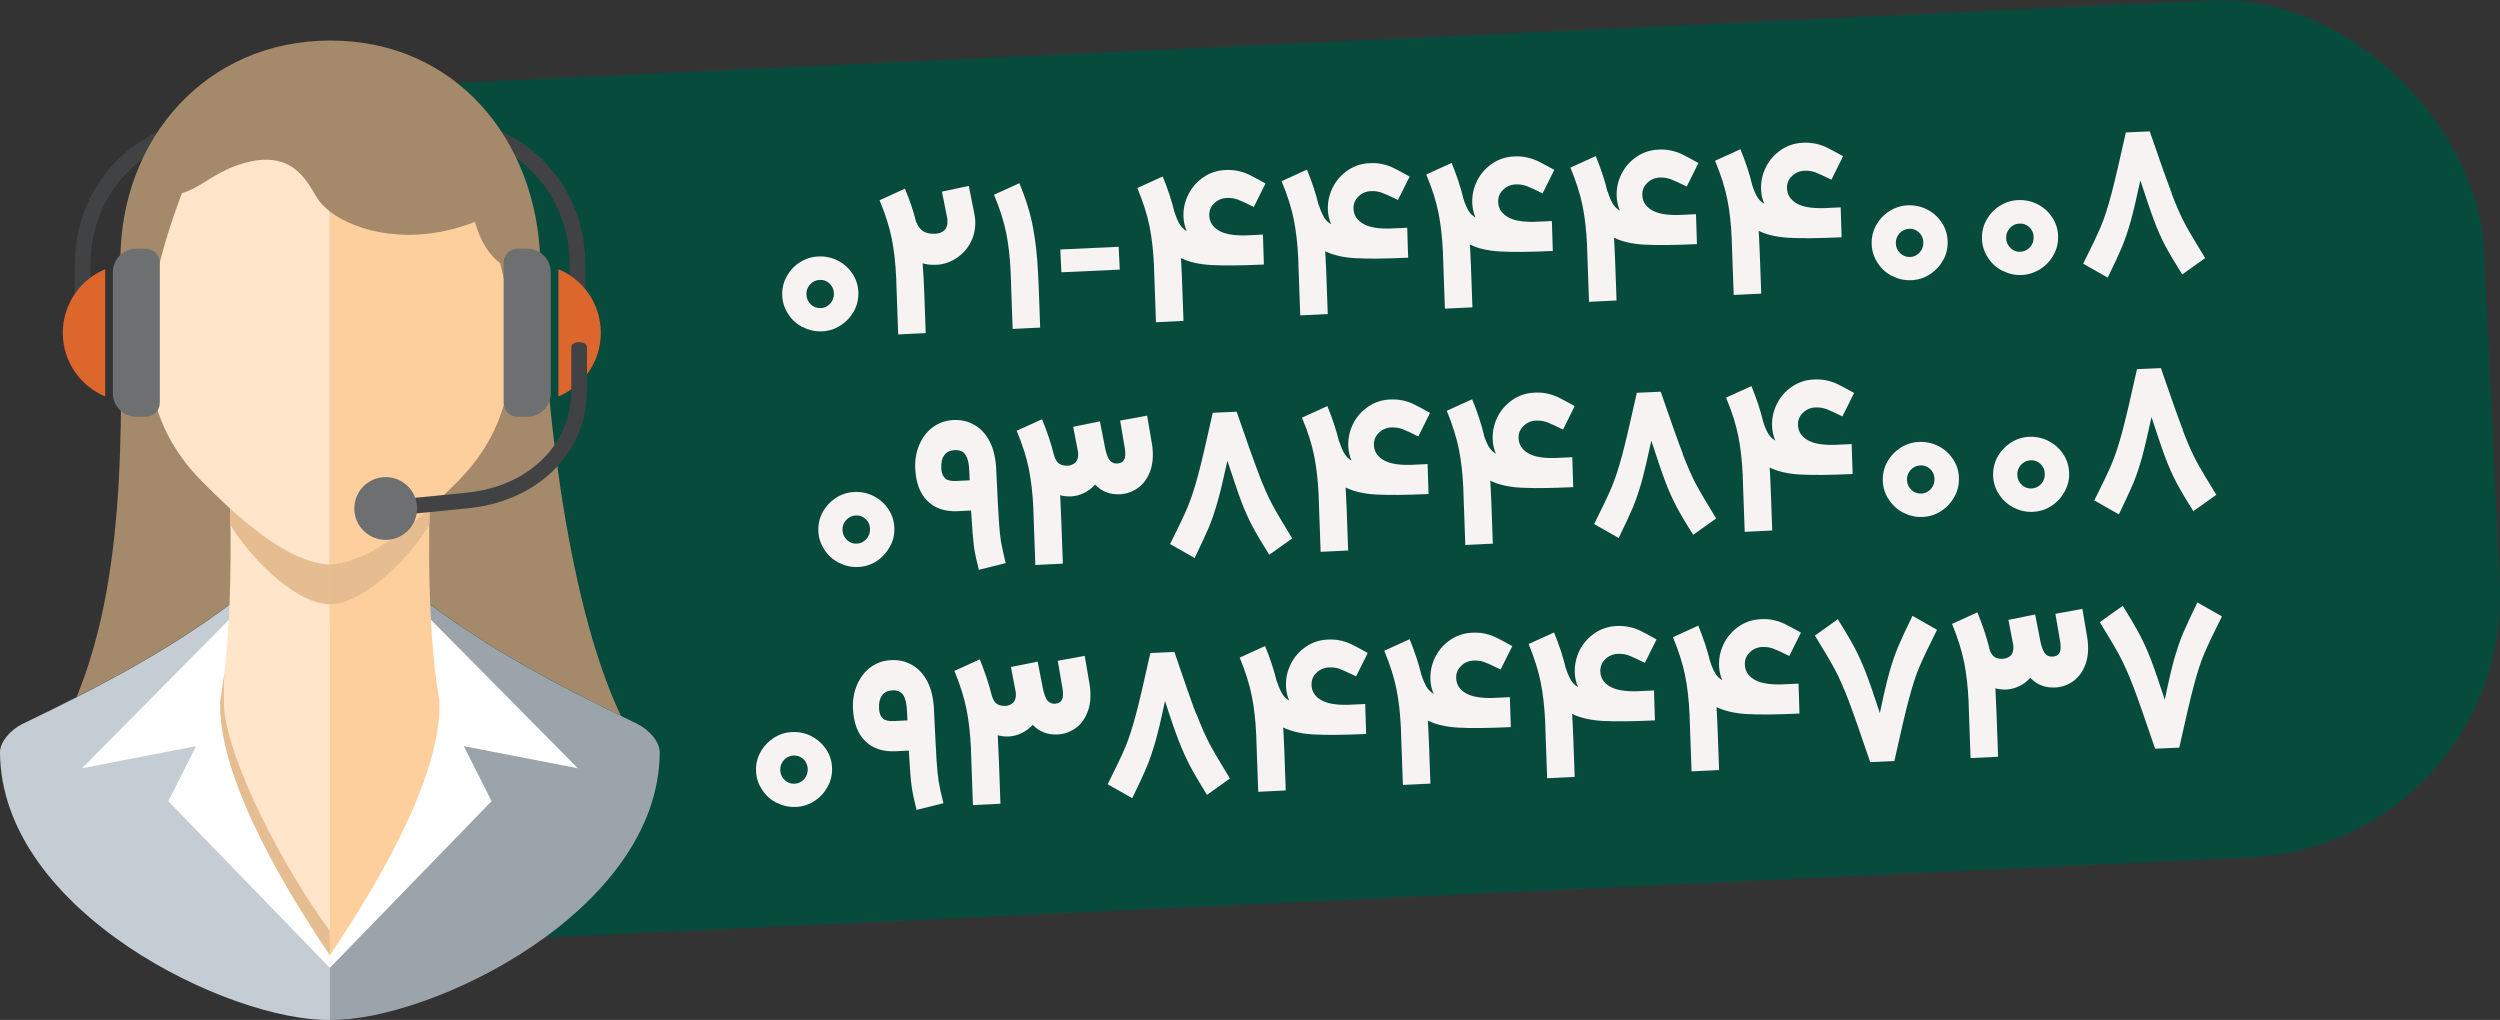
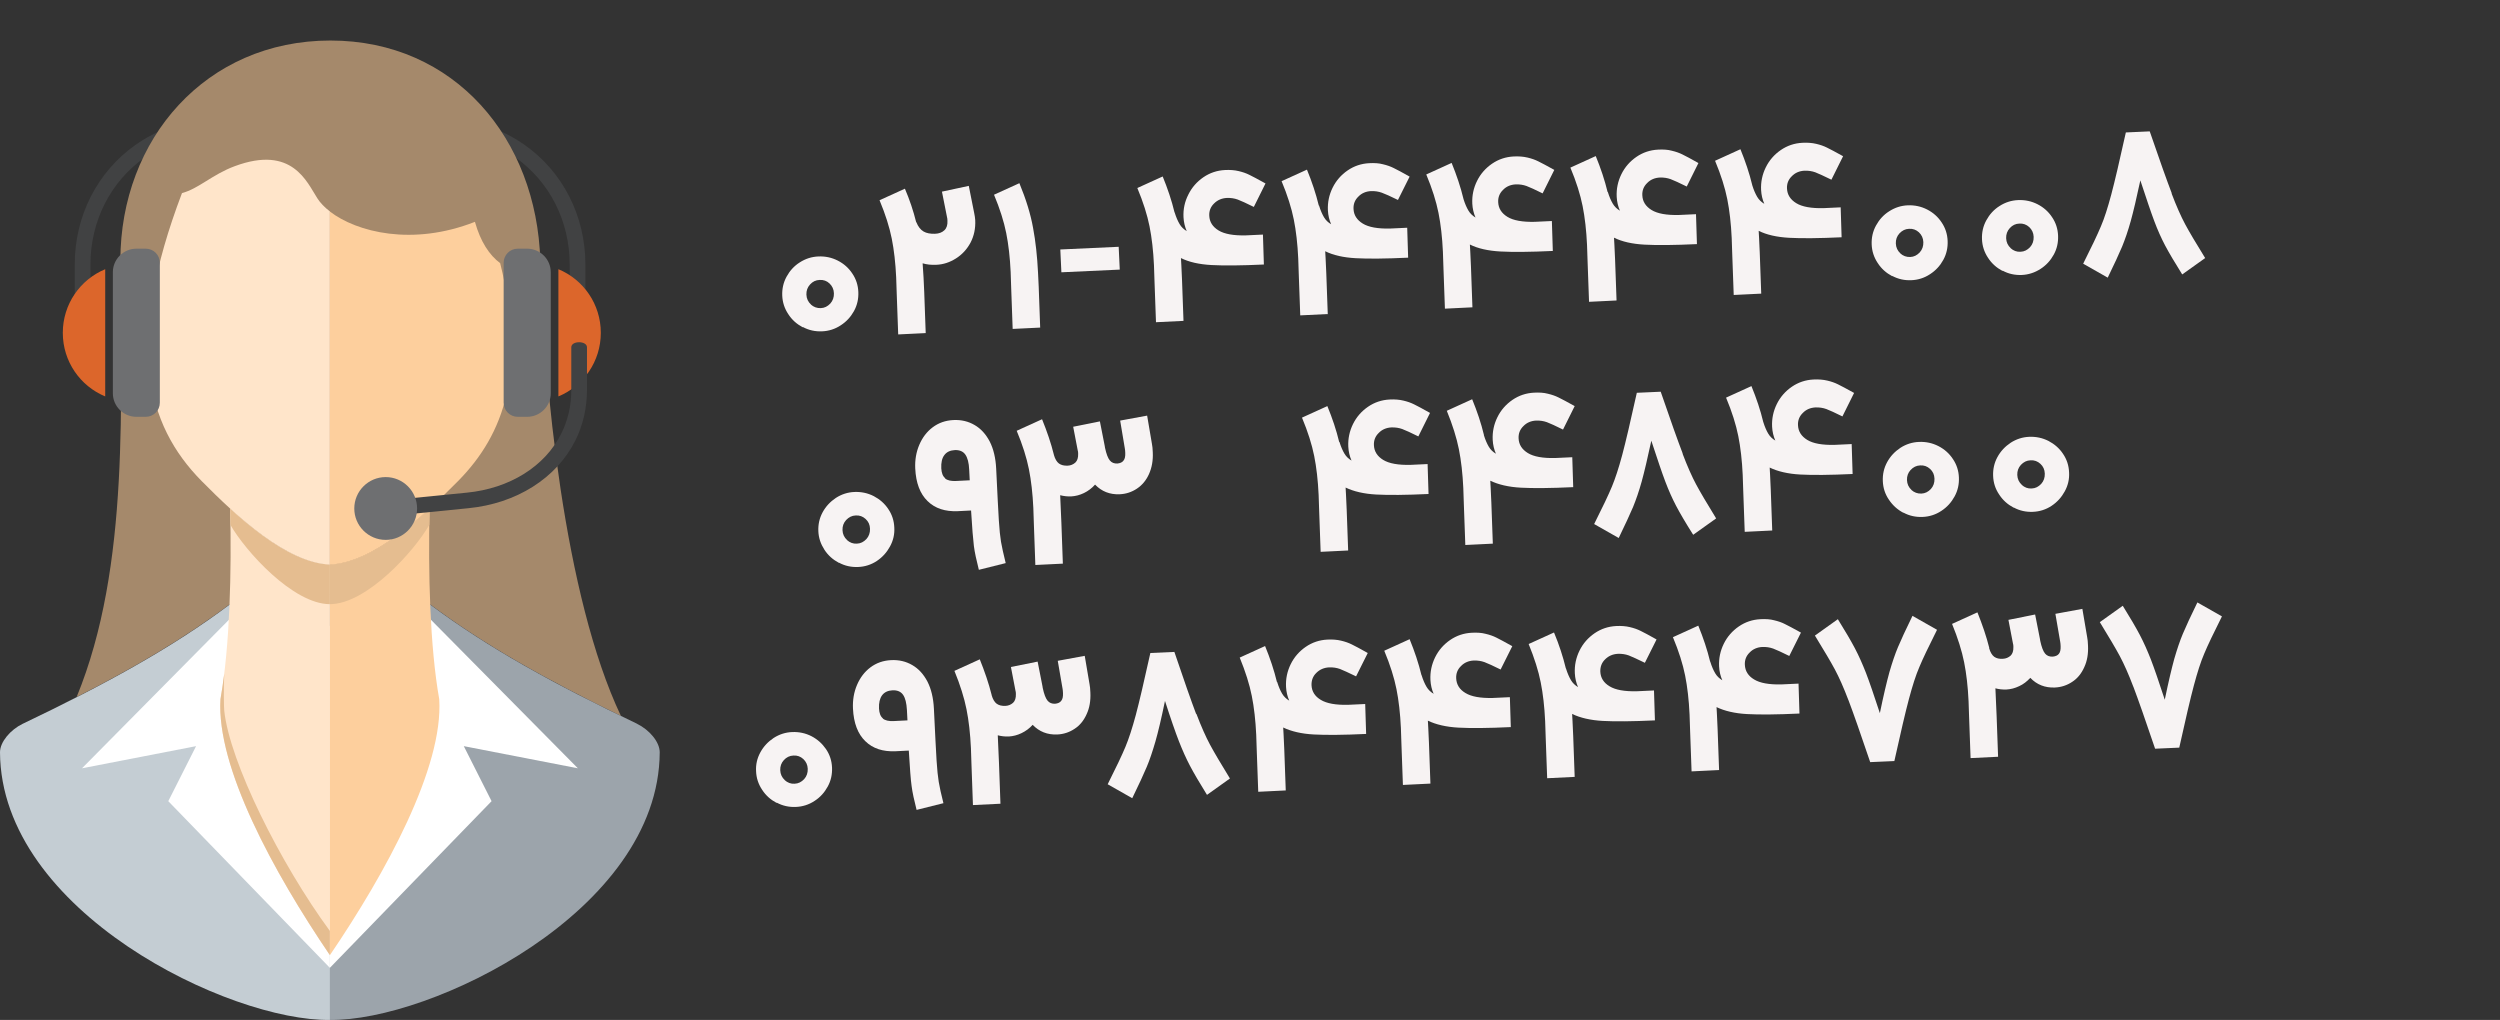
<svg xmlns="http://www.w3.org/2000/svg" id="Layer_2" data-name="Layer 2" viewBox="0 0 186.29 76">
  <rect x="0" y="0" width="186.29" height="76" fill="#333333" stroke="none" />
  <defs>
    <style>
      .cls-1 {
        fill: #f7f3f3;
      }

      .cls-2 {
        fill: #414243;
      }

      .cls-3 {
        fill: #074b3d;
      }

      .cls-4 {
        fill: #6e6f71;
      }

      .cls-4, .cls-5, .cls-6, .cls-7, .cls-8, .cls-9, .cls-10, .cls-11, .cls-12 {
        fill-rule: evenodd;
      }

      .cls-5 {
        fill: #dc662b;
      }

      .cls-6 {
        fill: #c4cdd3;
      }

      .cls-7 {
        fill: #a5896b;
      }

      .cls-8 {
        fill: #9ca4ab;
      }

      .cls-9 {
        fill: #e5bd90;
      }

      .cls-10 {
        fill: #ffe5ca;
      }

      .cls-11 {
        fill: #fff;
      }

      .cls-12 {
        fill: #fdcf9d;
      }
    </style>
  </defs>
  <g id="Layer_1-2" data-name="Layer 1">
    <g>
-       <rect class="cls-3" x="16.76" y="3.04" width="169.02" height="63.92" rx="19.49" ry="19.49" transform="translate(-1.53 4.8) rotate(-2.69)" />
      <g>
        <path class="cls-1" d="M59.82,24.39c-.45-.24-.81-.56-1.08-.98-.28-.42-.43-.88-.45-1.38-.02-.5,.08-.97,.32-1.41,.24-.44,.56-.8,.99-1.07,.42-.27,.88-.42,1.39-.44,.51-.02,.99,.08,1.44,.31,.45,.23,.81,.55,1.08,.96,.28,.41,.43,.87,.45,1.38,.02,.5-.08,.97-.32,1.41-.24,.44-.57,.8-.99,1.07-.42,.28-.89,.43-1.4,.45-.5,.02-.98-.08-1.42-.32Zm.6-1.7c.21,.19,.46,.28,.74,.27,.28-.01,.51-.13,.71-.34,.19-.21,.28-.47,.27-.77s-.13-.54-.33-.73-.45-.28-.74-.26c-.28,.01-.51,.12-.71,.34-.19,.21-.28,.46-.27,.75,.01,.3,.13,.55,.34,.74Z" />
        <path class="cls-1" d="M68.28,16.55c.13,.34,.32,.57,.54,.7,.22,.13,.51,.18,.85,.17,.3-.01,.53-.1,.7-.26,.17-.16,.25-.4,.23-.71,0-.11-.01-.19-.03-.26l-.38-1.91,2-.43,.4,2.01c.04,.19,.07,.37,.08,.54,.03,.62-.09,1.18-.35,1.68-.27,.5-.63,.89-1.09,1.18-.46,.29-.94,.45-1.46,.47-.38,.02-.72-.02-1.02-.11,.02,.23,.04,.59,.07,1.07l.05,1.08,.11,3.05-2.05,.1-.11-3.05-.04-1.19c-.05-1.08-.16-2.05-.33-2.9-.17-.85-.47-1.81-.91-2.86l1.89-.86c.35,.82,.63,1.65,.84,2.5Z" />
        <path class="cls-1" d="M76.98,16.98c.19,1.01,.31,2.12,.37,3.34l.05,1.04,.11,3.05-2.05,.1-.11-3.05-.04-1.19c-.05-1.08-.16-2.05-.33-2.9-.17-.85-.47-1.81-.91-2.86l1.89-.86c.5,1.21,.84,2.32,1.02,3.33Z" />
        <path class="cls-1" d="M83.44,20.09l-4.35,.2-.08-1.7,4.35-.2,.08,1.7Z" />
        <path class="cls-1" d="M87.53,15.83c.11,.36,.24,.65,.37,.87,.13,.22,.31,.39,.53,.52-.14-.32-.22-.66-.24-1.03-.03-.6,.09-1.16,.36-1.69,.26-.53,.64-.96,1.12-1.29s1.02-.51,1.61-.54c.38-.02,.73,.01,1.02,.08,.3,.07,.56,.16,.8,.28,.24,.11,.63,.33,1.2,.64l-.87,1.75c-.55-.27-.95-.46-1.2-.55-.25-.09-.52-.13-.81-.12-.37,.02-.69,.15-.95,.41-.26,.25-.38,.56-.36,.92,.02,.46,.25,.82,.69,1.09,.44,.27,1.12,.39,2.03,.37l1.28-.06,.07,2.23c-1.68,.08-2.98,.09-3.9,.04-.92-.05-1.68-.22-2.28-.52l.03,.54,.05,1.09,.11,3.05-2.05,.1-.11-3.05-.04-1.19c-.05-1.08-.16-2.05-.33-2.9-.17-.85-.47-1.81-.91-2.86l1.89-.86c.37,.9,.67,1.8,.88,2.67Z" />
        <path class="cls-1" d="M98.29,15.32c.11,.36,.24,.65,.37,.87,.13,.22,.31,.39,.53,.52-.14-.32-.22-.66-.24-1.03-.03-.6,.09-1.16,.35-1.69,.26-.53,.64-.96,1.12-1.29,.48-.33,1.02-.51,1.61-.54,.38-.02,.73,0,1.02,.08,.3,.07,.56,.16,.8,.28,.24,.11,.63,.33,1.19,.64l-.87,1.74c-.55-.27-.95-.45-1.2-.54-.25-.09-.52-.13-.81-.12-.37,.02-.69,.15-.94,.41-.26,.25-.38,.56-.36,.92,.02,.46,.25,.82,.69,1.09,.44,.27,1.12,.39,2.03,.37l1.28-.06,.07,2.23c-1.68,.08-2.98,.09-3.9,.04-.92-.05-1.68-.22-2.28-.52l.03,.54,.05,1.09,.11,3.05-2.05,.1-.11-3.05-.04-1.19c-.05-1.08-.16-2.05-.33-2.9-.17-.85-.47-1.81-.91-2.86l1.89-.86c.37,.9,.67,1.8,.88,2.67Z" />
        <path class="cls-1" d="M109.05,14.82c.11,.36,.24,.65,.37,.87,.13,.22,.31,.39,.53,.52-.14-.32-.22-.66-.24-1.03-.03-.6,.09-1.16,.35-1.69,.26-.53,.64-.96,1.12-1.29s1.02-.51,1.61-.54c.39-.02,.73,.01,1.03,.08,.3,.07,.56,.16,.8,.28,.24,.11,.63,.33,1.2,.64l-.87,1.75c-.55-.27-.95-.46-1.2-.55-.25-.09-.52-.13-.81-.12-.37,.02-.69,.15-.94,.41-.26,.25-.38,.56-.36,.92,.02,.46,.25,.82,.69,1.09,.44,.27,1.12,.39,2.03,.37l1.28-.06,.07,2.23c-1.68,.08-2.98,.09-3.9,.04-.92-.05-1.68-.22-2.28-.52l.03,.54,.05,1.09,.11,3.05-2.05,.1-.11-3.05-.04-1.19c-.05-1.08-.16-2.05-.33-2.9-.17-.85-.47-1.81-.91-2.86l1.89-.86c.37,.9,.67,1.8,.88,2.67Z" />
        <path class="cls-1" d="M119.81,14.31c.11,.36,.24,.65,.37,.87,.13,.22,.31,.39,.53,.52-.14-.32-.22-.66-.24-1.03-.03-.6,.09-1.16,.35-1.69,.26-.53,.64-.96,1.12-1.29,.48-.33,1.02-.51,1.61-.54,.38-.02,.73,0,1.02,.08,.3,.07,.56,.16,.8,.28,.24,.11,.63,.33,1.19,.64l-.87,1.75c-.55-.27-.95-.46-1.2-.55s-.52-.13-.81-.12c-.37,.02-.69,.15-.94,.41-.26,.25-.38,.56-.36,.92,.02,.46,.25,.82,.69,1.09,.44,.27,1.12,.39,2.03,.37l1.28-.06,.07,2.23c-1.68,.08-2.98,.09-3.9,.04-.92-.05-1.68-.22-2.28-.52l.03,.54,.05,1.09,.11,3.05-2.05,.1-.11-3.05-.04-1.19c-.05-1.08-.16-2.05-.33-2.9-.17-.85-.47-1.81-.91-2.86l1.89-.86c.37,.9,.67,1.8,.88,2.67Z" />
        <path class="cls-1" d="M130.57,13.8c.11,.36,.24,.65,.37,.87,.13,.22,.31,.39,.53,.52-.14-.32-.22-.66-.24-1.03-.03-.6,.09-1.16,.35-1.69,.26-.53,.64-.96,1.12-1.29s1.02-.51,1.61-.54c.39-.02,.73,.01,1.03,.08,.3,.07,.56,.16,.8,.28,.24,.11,.63,.33,1.2,.64l-.87,1.75c-.55-.27-.95-.45-1.2-.55-.25-.09-.52-.13-.81-.12-.37,.02-.69,.15-.94,.41-.26,.25-.38,.56-.36,.92,.02,.46,.25,.82,.69,1.09,.44,.27,1.12,.39,2.03,.37l1.28-.06,.07,2.23c-1.68,.08-2.98,.09-3.9,.04-.92-.05-1.68-.22-2.28-.52l.03,.54,.05,1.09,.11,3.05-2.05,.1-.11-3.05-.04-1.19c-.05-1.08-.16-2.05-.33-2.9-.17-.85-.47-1.81-.91-2.86l1.89-.86c.37,.9,.67,1.8,.88,2.67Z" />
        <path class="cls-1" d="M141,20.58c-.45-.24-.81-.56-1.08-.98-.28-.42-.43-.88-.45-1.38-.02-.5,.08-.97,.32-1.41,.24-.44,.56-.8,.99-1.07,.42-.27,.88-.42,1.38-.44,.51-.02,.99,.08,1.44,.31,.45,.23,.81,.55,1.08,.96,.28,.41,.43,.87,.45,1.38,.02,.5-.08,.97-.32,1.41-.24,.44-.57,.8-.99,1.07-.42,.28-.89,.43-1.4,.45-.5,.02-.97-.08-1.42-.32Zm.6-1.7c.21,.19,.46,.28,.74,.27,.28-.01,.51-.13,.71-.34,.19-.21,.28-.47,.27-.77s-.13-.54-.33-.73c-.21-.19-.45-.28-.74-.26-.28,.01-.51,.13-.71,.34-.19,.21-.28,.46-.27,.75,.01,.3,.13,.55,.34,.74Z" />
        <path class="cls-1" d="M149.22,20.19c-.45-.24-.81-.56-1.08-.98-.28-.42-.43-.88-.45-1.38-.02-.5,.08-.97,.32-1.41,.24-.44,.56-.8,.99-1.07,.42-.27,.88-.42,1.39-.44,.51-.02,.99,.08,1.44,.31,.45,.23,.81,.55,1.08,.96,.28,.41,.43,.87,.45,1.38,.02,.5-.08,.97-.32,1.41-.24,.44-.57,.8-.99,1.07s-.89,.43-1.4,.45c-.5,.02-.98-.08-1.42-.32Zm.6-1.7c.21,.19,.46,.29,.74,.27,.28-.01,.51-.13,.71-.34,.19-.21,.28-.47,.27-.77s-.13-.54-.33-.73c-.21-.19-.46-.28-.74-.26-.28,.01-.51,.12-.71,.34-.19,.21-.28,.46-.27,.75,.01,.3,.13,.55,.34,.74Z" />
        <path class="cls-1" d="M161.82,14.42c.36,.95,.7,1.71,1.01,2.29,.31,.58,.81,1.42,1.49,2.52l-1.71,1.22c-.55-.88-.98-1.6-1.27-2.15-.29-.55-.56-1.15-.81-1.82-.25-.66-.59-1.68-1.04-3.04-.28,1.31-.52,2.33-.72,3.05-.2,.72-.42,1.35-.64,1.89-.23,.54-.58,1.31-1.07,2.31l-1.83-1.04c.63-1.25,1.07-2.18,1.32-2.78,.26-.6,.51-1.39,.77-2.36,.26-.97,.62-2.52,1.09-4.64l1.78-.08c.73,2.13,1.28,3.67,1.64,4.61Z" />
        <path class="cls-1" d="M62.51,41.94c-.45-.24-.81-.56-1.08-.98s-.43-.87-.45-1.38c-.02-.5,.08-.97,.32-1.41,.24-.44,.57-.79,.99-1.07,.42-.27,.88-.42,1.38-.44,.51-.02,.99,.08,1.44,.31,.44,.23,.81,.55,1.08,.96,.28,.41,.43,.87,.45,1.38,.03,.5-.08,.97-.32,1.41-.24,.44-.56,.8-.98,1.08-.42,.28-.89,.43-1.4,.45-.5,.02-.98-.08-1.42-.32Zm.6-1.7c.21,.19,.46,.29,.74,.27,.28-.01,.51-.13,.71-.34,.19-.21,.28-.47,.27-.77-.01-.3-.12-.54-.33-.73s-.45-.28-.74-.26c-.28,.01-.51,.13-.71,.34-.19,.21-.28,.46-.27,.75,.01,.3,.13,.55,.34,.74Z" />
        <path class="cls-1" d="M72.57,40.69c-.06-.47-.13-1.36-.21-2.65l-.99,.05c-.94,.04-1.69-.2-2.25-.75-.56-.54-.87-1.35-.92-2.43-.03-.63,.07-1.22,.3-1.76,.23-.54,.56-.98,1-1.31,.44-.33,.95-.51,1.54-.54s1.12,.1,1.58,.37c.47,.27,.84,.68,1.13,1.23,.28,.55,.44,1.22,.48,2.01,.09,1.91,.16,3.21,.2,3.88,.04,.67,.1,1.2,.16,1.58,.07,.38,.18,.92,.35,1.59l-2,.5c-.18-.71-.31-1.3-.37-1.77Zm-2.15-5.04c.18,.15,.45,.21,.83,.19l1.01-.05-.04-.79c-.02-.51-.12-.89-.29-1.13s-.44-.35-.8-.33c-.33,.02-.59,.14-.76,.37-.18,.23-.25,.57-.23,.99,.02,.34,.11,.59,.29,.73Z" />
        <path class="cls-1" d="M78.53,33.89c.09,.32,.22,.53,.38,.65,.17,.12,.38,.17,.65,.16,.22-.01,.41-.09,.57-.23,.15-.14,.22-.36,.21-.66,0-.11-.01-.19-.03-.24l-.34-1.77,1.99-.4,.36,1.83,.02,.13c.1,.47,.22,.78,.36,.95,.14,.17,.33,.24,.56,.23,.21-.02,.37-.09,.46-.22,.1-.12,.14-.31,.13-.57,0-.14-.02-.25-.03-.32l-.35-2.09,2.01-.37,.36,2.12c.03,.14,.05,.34,.06,.61,.03,.61-.07,1.15-.28,1.62-.21,.47-.51,.83-.9,1.09-.39,.26-.82,.4-1.29,.42-.73,.03-1.34-.21-1.83-.72-.24,.27-.52,.48-.83,.63-.31,.15-.62,.23-.95,.25-.29,.01-.56-.02-.82-.09l.03,.69,.06,1.36,.11,3.05-2.05,.1-.11-3.05-.04-1.19c-.05-1.08-.16-2.05-.33-2.9-.17-.85-.47-1.81-.91-2.86l1.89-.86c.37,.91,.67,1.79,.88,2.64Z" />
-         <path class="cls-1" d="M93.79,35.3c.36,.95,.7,1.71,1.01,2.29,.31,.58,.81,1.42,1.49,2.53l-1.71,1.22c-.55-.88-.98-1.6-1.27-2.15-.29-.55-.56-1.16-.81-1.82-.25-.66-.59-1.67-1.04-3.04-.28,1.31-.52,2.32-.73,3.05-.2,.72-.42,1.35-.64,1.89-.23,.53-.58,1.31-1.07,2.31l-1.83-1.04c.63-1.25,1.07-2.18,1.32-2.78,.25-.6,.51-1.39,.77-2.36,.26-.97,.62-2.52,1.09-4.64l1.78-.08c.73,2.13,1.28,3.67,1.64,4.61Z" />
        <path class="cls-1" d="M99.81,32.93c.11,.36,.24,.65,.37,.87,.13,.22,.31,.39,.53,.52-.14-.32-.22-.66-.24-1.03-.03-.6,.09-1.16,.35-1.69,.26-.53,.64-.96,1.12-1.29,.48-.33,1.02-.51,1.61-.54,.38-.02,.73,.01,1.02,.08,.3,.07,.56,.16,.8,.28,.24,.11,.63,.33,1.19,.64l-.87,1.75c-.55-.27-.95-.46-1.2-.55-.25-.09-.52-.13-.81-.12-.37,.02-.69,.15-.94,.41-.26,.25-.38,.56-.36,.92,.02,.46,.25,.82,.69,1.09,.44,.27,1.12,.39,2.03,.37l1.28-.06,.07,2.23c-1.68,.08-2.98,.09-3.9,.04-.92-.05-1.68-.23-2.28-.52l.03,.55,.05,1.09,.11,3.05-2.05,.1-.11-3.05-.04-1.19c-.05-1.08-.16-2.05-.33-2.9-.17-.85-.47-1.81-.91-2.86l1.89-.86c.37,.9,.67,1.79,.88,2.67Z" />
        <path class="cls-1" d="M110.57,32.42c.11,.36,.24,.65,.37,.87,.13,.22,.31,.39,.53,.52-.14-.32-.22-.66-.24-1.03-.03-.6,.09-1.16,.35-1.69,.26-.53,.64-.96,1.12-1.29,.48-.33,1.02-.51,1.61-.54,.39-.02,.73,0,1.03,.08,.3,.07,.56,.16,.8,.28,.24,.11,.63,.33,1.2,.64l-.87,1.75c-.55-.27-.95-.46-1.2-.55-.25-.09-.52-.13-.81-.12-.37,.02-.69,.15-.94,.41-.26,.25-.38,.56-.36,.92,.02,.46,.25,.82,.69,1.09,.44,.27,1.12,.39,2.03,.37l1.28-.06,.07,2.23c-1.68,.08-2.98,.09-3.9,.04-.92-.05-1.68-.23-2.28-.52l.03,.55,.05,1.09,.11,3.05-2.05,.1-.11-3.05-.04-1.19c-.05-1.08-.16-2.05-.33-2.9-.17-.85-.47-1.81-.9-2.86l1.89-.86c.37,.9,.67,1.79,.88,2.67Z" />
        <path class="cls-1" d="M125.38,33.81c.36,.95,.7,1.71,1.01,2.29,.31,.58,.81,1.42,1.49,2.53l-1.71,1.22c-.56-.88-.98-1.6-1.27-2.15-.29-.55-.56-1.16-.81-1.82-.25-.66-.59-1.67-1.04-3.04-.28,1.31-.52,2.32-.72,3.05-.2,.72-.42,1.35-.64,1.89-.23,.53-.58,1.31-1.07,2.31l-1.83-1.04c.63-1.25,1.07-2.18,1.32-2.78,.25-.6,.51-1.39,.77-2.36,.26-.97,.62-2.52,1.09-4.64l1.78-.08c.73,2.13,1.28,3.67,1.64,4.61Z" />
        <path class="cls-1" d="M131.39,31.44c.11,.36,.24,.65,.37,.87,.13,.22,.31,.39,.53,.52-.14-.32-.22-.66-.24-1.03-.03-.6,.09-1.16,.35-1.69,.26-.53,.64-.96,1.12-1.29,.48-.33,1.02-.51,1.61-.54,.39-.02,.73,.01,1.03,.08,.3,.07,.56,.16,.8,.28,.24,.11,.63,.33,1.2,.64l-.87,1.75c-.55-.27-.95-.46-1.2-.55-.25-.09-.52-.13-.81-.12-.37,.02-.69,.15-.94,.41-.26,.25-.38,.56-.36,.92,.02,.46,.25,.82,.69,1.09,.44,.27,1.12,.39,2.03,.37l1.28-.06,.07,2.23c-1.68,.08-2.98,.09-3.9,.04-.92-.05-1.68-.23-2.28-.52l.03,.55,.05,1.09,.11,3.05-2.05,.1-.11-3.05-.04-1.19c-.05-1.08-.16-2.05-.33-2.9-.17-.85-.47-1.81-.91-2.86l1.89-.86c.37,.9,.67,1.79,.88,2.67Z" />
        <path class="cls-1" d="M141.83,38.21c-.45-.24-.8-.56-1.08-.98-.28-.41-.43-.87-.45-1.38-.02-.5,.08-.97,.32-1.41,.24-.44,.57-.79,.99-1.07,.42-.27,.88-.42,1.39-.44,.51-.02,.99,.08,1.44,.31,.45,.23,.81,.55,1.08,.96,.28,.41,.43,.87,.45,1.38,.02,.5-.08,.97-.32,1.41-.24,.44-.56,.8-.99,1.08-.42,.28-.89,.43-1.4,.45-.5,.02-.98-.08-1.42-.32Zm.6-1.7c.21,.19,.46,.28,.74,.27,.28-.01,.51-.13,.71-.34,.19-.21,.28-.47,.27-.77-.01-.3-.12-.54-.33-.73-.21-.19-.45-.28-.74-.26-.28,.01-.51,.13-.71,.34-.19,.21-.28,.46-.27,.75,.01,.3,.13,.55,.34,.74Z" />
        <path class="cls-1" d="M150.05,37.83c-.45-.24-.81-.56-1.08-.98-.28-.41-.43-.87-.45-1.38-.02-.5,.08-.97,.32-1.41,.24-.44,.57-.79,.99-1.07,.42-.27,.88-.42,1.38-.44,.51-.02,.99,.08,1.44,.31,.44,.23,.81,.55,1.08,.96,.28,.41,.43,.87,.45,1.38,.03,.5-.08,.97-.32,1.41-.24,.44-.56,.8-.98,1.08-.42,.28-.89,.43-1.4,.45-.5,.02-.98-.08-1.42-.32Zm.6-1.7c.21,.19,.46,.29,.74,.27,.28-.01,.51-.13,.71-.34,.19-.21,.28-.47,.27-.77-.01-.3-.12-.54-.33-.73s-.45-.28-.74-.26c-.28,.01-.51,.13-.71,.34-.19,.21-.28,.46-.27,.75,.01,.3,.13,.55,.34,.74Z" />
-         <path class="cls-1" d="M162.65,32.06c.36,.95,.7,1.71,1.01,2.29,.31,.58,.81,1.42,1.49,2.52l-1.71,1.22c-.56-.88-.98-1.6-1.27-2.15-.29-.55-.56-1.16-.81-1.82-.25-.66-.59-1.68-1.04-3.04-.28,1.31-.52,2.32-.72,3.05-.2,.72-.42,1.35-.64,1.89-.23,.53-.58,1.31-1.07,2.31l-1.83-1.04c.63-1.25,1.07-2.18,1.32-2.78s.51-1.39,.77-2.36c.26-.97,.62-2.52,1.09-4.64l1.78-.08c.73,2.13,1.28,3.67,1.64,4.61Z" />
        <path class="cls-1" d="M57.87,59.83c-.45-.24-.81-.56-1.08-.98-.28-.42-.43-.87-.45-1.38-.03-.5,.08-.97,.32-1.41,.24-.44,.57-.79,.99-1.07,.42-.27,.88-.42,1.38-.44,.51-.02,.99,.08,1.44,.31,.44,.23,.8,.55,1.08,.96,.28,.41,.43,.87,.45,1.38,.02,.5-.08,.97-.32,1.41-.24,.44-.56,.8-.98,1.07-.42,.28-.89,.43-1.4,.45-.5,.02-.98-.08-1.42-.32Zm.6-1.7c.21,.19,.46,.29,.74,.27,.28-.01,.51-.13,.71-.34,.19-.21,.28-.47,.27-.77s-.13-.54-.33-.73c-.21-.19-.45-.28-.74-.26-.28,.01-.52,.13-.71,.34-.19,.21-.28,.46-.27,.75,.01,.3,.13,.55,.34,.74Z" />
        <path class="cls-1" d="M67.93,58.58c-.07-.47-.13-1.36-.21-2.65l-.99,.05c-.94,.04-1.69-.2-2.25-.75-.56-.54-.87-1.35-.92-2.43-.03-.63,.07-1.22,.3-1.76,.23-.54,.56-.98,1-1.31s.95-.51,1.54-.54,1.12,.1,1.58,.37c.47,.27,.84,.68,1.13,1.23,.28,.55,.44,1.22,.48,2.01,.09,1.91,.16,3.21,.2,3.88,.04,.67,.1,1.2,.16,1.58,.06,.38,.18,.91,.35,1.59l-2,.5c-.18-.71-.31-1.3-.37-1.77Zm-2.15-5.04c.18,.15,.45,.21,.83,.19l1.01-.05-.04-.78c-.03-.51-.12-.89-.29-1.13-.17-.24-.44-.35-.8-.33-.33,.02-.59,.14-.76,.37s-.25,.56-.23,.99c.02,.34,.11,.59,.29,.73Z" />
        <path class="cls-1" d="M73.89,51.79c.09,.32,.22,.53,.38,.65,.17,.12,.38,.17,.65,.16,.22-.01,.41-.09,.57-.23,.15-.14,.22-.36,.21-.66,0-.11-.01-.18-.03-.24l-.34-1.77,1.99-.4,.36,1.83,.02,.13c.1,.47,.22,.78,.36,.95,.14,.17,.33,.24,.56,.23,.21-.02,.37-.09,.46-.22,.1-.12,.14-.31,.13-.57,0-.14-.02-.24-.03-.32l-.36-2.09,2.01-.37,.36,2.12c.03,.14,.05,.34,.06,.61,.03,.61-.06,1.15-.28,1.62-.21,.47-.51,.84-.9,1.09-.39,.26-.82,.4-1.29,.42-.73,.03-1.34-.21-1.83-.72-.24,.27-.52,.47-.83,.62-.31,.15-.62,.23-.95,.25-.29,.01-.56-.02-.82-.09l.03,.69,.06,1.36,.11,3.05-2.05,.1-.11-3.05-.04-1.19c-.05-1.08-.16-2.05-.33-2.9-.17-.85-.47-1.81-.9-2.86l1.89-.86c.37,.92,.67,1.8,.88,2.64Z" />
        <path class="cls-1" d="M89.15,53.19c.36,.95,.7,1.71,1.01,2.29,.31,.58,.81,1.42,1.49,2.53l-1.71,1.22c-.56-.9-.98-1.62-1.27-2.17-.29-.55-.56-1.16-.82-1.82-.26-.67-.61-1.67-1.04-3.01-.27,1.31-.51,2.32-.72,3.05-.21,.72-.42,1.35-.64,1.87-.22,.53-.58,1.3-1.08,2.33l-1.83-1.04c.63-1.25,1.07-2.18,1.32-2.78,.25-.6,.51-1.39,.77-2.36,.26-.97,.62-2.52,1.09-4.64l1.79-.08c.72,2.13,1.26,3.67,1.62,4.62Z" />
        <path class="cls-1" d="M95.17,50.82c.11,.36,.24,.65,.37,.87,.13,.22,.31,.39,.53,.52-.14-.31-.22-.66-.24-1.03-.03-.6,.09-1.16,.35-1.69,.26-.53,.64-.96,1.12-1.29,.48-.33,1.02-.51,1.61-.54,.38-.02,.73,.01,1.02,.08,.3,.07,.56,.16,.8,.28,.24,.11,.63,.33,1.19,.64l-.87,1.74c-.55-.27-.95-.45-1.2-.55-.25-.09-.52-.13-.81-.12-.37,.02-.69,.15-.95,.41-.26,.25-.37,.56-.36,.92,.02,.46,.25,.83,.69,1.09,.44,.27,1.12,.39,2.03,.37l1.28-.06,.07,2.23c-1.68,.08-2.98,.09-3.9,.04s-1.68-.23-2.28-.52l.03,.55,.05,1.09,.11,3.05-2.05,.1-.11-3.05-.04-1.19c-.05-1.08-.16-2.05-.33-2.9-.17-.86-.47-1.81-.9-2.86l1.89-.86c.37,.9,.67,1.8,.88,2.67Z" />
        <path class="cls-1" d="M105.93,50.31c.11,.36,.24,.65,.37,.87,.13,.22,.31,.39,.53,.52-.14-.31-.22-.66-.24-1.03-.03-.6,.09-1.16,.35-1.69,.26-.53,.64-.96,1.12-1.29,.48-.33,1.02-.51,1.61-.54,.39-.02,.73,0,1.03,.08,.3,.07,.56,.16,.8,.28,.23,.11,.63,.33,1.19,.64l-.87,1.74c-.55-.27-.95-.46-1.2-.55s-.52-.13-.81-.12c-.37,.02-.69,.15-.94,.41-.26,.25-.38,.56-.36,.92,.02,.46,.25,.83,.69,1.09,.44,.27,1.12,.39,2.03,.37l1.28-.06,.07,2.23c-1.68,.08-2.98,.09-3.9,.04s-1.68-.23-2.28-.52l.03,.55,.05,1.09,.11,3.05-2.05,.1-.11-3.05-.04-1.19c-.05-1.08-.16-2.05-.33-2.9s-.47-1.81-.91-2.86l1.89-.86c.37,.9,.67,1.8,.88,2.67Z" />
        <path class="cls-1" d="M116.69,49.81c.11,.36,.24,.65,.37,.87,.13,.22,.31,.39,.53,.52-.14-.31-.22-.66-.24-1.03-.03-.6,.09-1.16,.35-1.69,.26-.53,.64-.96,1.12-1.29,.48-.33,1.02-.51,1.61-.54,.38-.02,.73,.01,1.02,.08,.3,.07,.56,.16,.8,.28,.24,.11,.63,.33,1.19,.64l-.87,1.74c-.55-.27-.95-.45-1.2-.55-.25-.09-.52-.13-.81-.12-.37,.02-.69,.15-.95,.41-.26,.25-.37,.56-.36,.92,.02,.46,.25,.83,.69,1.09,.44,.27,1.11,.39,2.03,.37l1.28-.06,.07,2.23c-1.68,.08-2.98,.09-3.89,.04s-1.68-.23-2.28-.52l.03,.55,.05,1.09,.11,3.05-2.05,.1-.11-3.05-.04-1.19c-.05-1.08-.16-2.05-.33-2.9-.17-.86-.47-1.81-.9-2.86l1.89-.86c.38,.91,.67,1.8,.88,2.67Z" />
        <path class="cls-1" d="M127.44,49.3c.11,.36,.24,.65,.37,.87,.13,.22,.31,.39,.53,.52-.14-.31-.22-.66-.24-1.03-.03-.6,.09-1.16,.35-1.69,.26-.53,.64-.96,1.12-1.29,.48-.33,1.02-.51,1.61-.54,.38-.02,.73,0,1.02,.08,.3,.07,.57,.16,.8,.28,.24,.11,.63,.33,1.2,.64l-.87,1.74c-.55-.27-.95-.46-1.2-.55s-.52-.13-.81-.12c-.37,.02-.69,.15-.94,.41-.26,.25-.38,.56-.36,.92,.02,.46,.25,.83,.69,1.09,.44,.27,1.12,.39,2.03,.37l1.28-.06,.07,2.23c-1.68,.08-2.98,.09-3.9,.04-.92-.05-1.68-.23-2.28-.52l.03,.55,.05,1.09,.11,3.05-2.05,.1-.11-3.05-.04-1.19c-.05-1.08-.16-2.05-.33-2.9-.17-.85-.47-1.81-.91-2.86l1.89-.86c.37,.9,.67,1.8,.88,2.67Z" />
        <path class="cls-1" d="M137.74,52.18c-.36-.95-.7-1.71-1.01-2.29-.31-.58-.81-1.42-1.49-2.53l1.71-1.22c.56,.9,.98,1.62,1.27,2.17,.29,.55,.56,1.16,.82,1.82,.26,.67,.6,1.67,1.04,3.01,.27-1.31,.51-2.32,.71-3.05,.21-.72,.42-1.35,.64-1.87,.22-.53,.58-1.3,1.08-2.33l1.83,1.04c-.63,1.25-1.07,2.18-1.32,2.78-.26,.6-.51,1.39-.77,2.36-.26,.97-.62,2.52-1.09,4.64l-1.8,.08c-.72-2.13-1.26-3.67-1.62-4.62Z" />
        <path class="cls-1" d="M148.22,48.29c.09,.32,.22,.53,.38,.65,.17,.12,.38,.17,.65,.15,.22-.01,.41-.09,.57-.23,.15-.14,.22-.36,.21-.66,0-.11-.01-.18-.03-.24l-.34-1.77,1.99-.4,.36,1.83,.02,.13c.1,.47,.22,.78,.36,.95,.14,.17,.33,.24,.57,.23,.21-.02,.37-.09,.46-.21,.1-.12,.14-.31,.13-.57,0-.14-.02-.24-.03-.32l-.36-2.09,2.01-.37,.36,2.12c.03,.14,.05,.34,.06,.61,.03,.61-.06,1.15-.28,1.62-.21,.47-.51,.84-.9,1.09-.39,.26-.82,.4-1.29,.42-.73,.03-1.34-.21-1.83-.72-.25,.27-.52,.48-.83,.62-.31,.15-.62,.23-.95,.25-.29,.01-.56-.02-.82-.09l.03,.69,.06,1.36,.11,3.05-2.05,.1-.11-3.05-.04-1.19c-.05-1.08-.16-2.05-.33-2.9-.17-.85-.47-1.81-.9-2.86l1.89-.86c.37,.92,.67,1.8,.88,2.64Z" />
        <path class="cls-1" d="M158.97,51.18c-.36-.95-.7-1.71-1.01-2.29-.31-.58-.81-1.42-1.49-2.53l1.71-1.22c.56,.9,.98,1.62,1.27,2.17,.29,.55,.56,1.16,.82,1.82,.26,.67,.6,1.67,1.04,3.01,.27-1.31,.51-2.32,.71-3.05,.21-.72,.42-1.35,.64-1.87,.22-.53,.58-1.3,1.08-2.33l1.83,1.04c-.63,1.25-1.07,2.18-1.32,2.78-.26,.6-.51,1.39-.77,2.36-.26,.97-.62,2.52-1.09,4.64l-1.8,.08c-.72-2.13-1.26-3.67-1.62-4.62Z" />
      </g>
      <g>
        <path class="cls-2" d="M35.2,9.09h0s0,0,0,0c.73,.16,1.41,.39,2.06,.67,.64,.28,1.25,.63,1.81,1.02,2.88,2.02,4.55,5.33,4.55,8.92v2.92h-1.17v-2.92c0-3.21-1.49-6.17-4.05-7.97-.49-.35-1.03-.65-1.61-.9-.58-.26-1.19-.46-1.84-.61h0s0,0,0,0l.25-1.14Z" />
        <path class="cls-2" d="M13.99,9.09h0s0,0,0,0c-.73,.16-1.42,.39-2.06,.67-.64,.28-1.25,.63-1.81,1.02-2.88,2.02-4.55,5.33-4.55,8.92v2.92h1.17v-2.92c0-3.21,1.49-6.17,4.05-7.97,.49-.35,1.03-.65,1.61-.9,.58-.26,1.2-.46,1.84-.61h0s-.25-1.14-.25-1.14Z" />
        <path class="cls-7" d="M24.62,3.02c9.28,0,15.38,7.34,15.64,16.39,.26,9.1,1.77,25.01,6.01,33.94-5.54-2.7-10.17-5.28-14.24-8.33l-7.45-.71-7.45,.71c-3.36,2.52-7.09,4.71-11.42,6.92,4.02-9.77,3.26-22.22,3.26-32.54C8.98,10.36,15.34,3.02,24.62,3.02Z" />
        <path class="cls-6" d="M1.68,53.94c6.09-2.91,11.1-5.64,15.46-8.91l7.45-.71v31.68C17.13,76.12,.07,67.94,0,56.06c0-.78,.78-1.68,1.68-2.12Z" />
        <path class="cls-8" d="M47.49,53.94c-6.09-2.91-11.1-5.64-15.46-8.91l-7.45-.71v31.68c7.45,.12,24.52-8.06,24.58-19.94,0-.78-.78-1.68-1.68-2.12Z" />
        <polygon class="cls-11" points="43.06 57.25 32.03 46.1 24.58 46.64 24.58 72.12 36.63 59.7 34.56 55.6 43.06 57.25" />
        <polygon class="cls-11" points="6.11 57.25 17.14 46.1 24.58 46.64 24.58 72.12 12.54 59.7 14.61 55.6 6.11 57.25" />
        <path class="cls-10" d="M24.58,42.07v29.1c-4.19-6.17-8.47-14.02-8.15-19.08,.7-3.94,.83-9.52,.72-14.19,2.31,2.11,5.01,4.08,7.43,4.17Z" />
        <path class="cls-12" d="M24.58,37.6h0v4.48h0v29.1c4.19-6.17,8.47-14.02,8.15-19.08-.7-3.94-.83-9.52-.72-14.19-2.31,2.11-5.01,4.08-7.43,4.17v-4.48Z" />
        <path class="cls-9" d="M24.58,45.02c-2.74,0-6.31-3.97-7.41-5.91,0-.41-.01-.82-.02-1.22,2.31,2.11,5.01,4.08,7.43,4.17v2.95Z" />
        <path class="cls-9" d="M24.58,45.02c2.74,0,6.31-3.97,7.41-5.91,0-.41,.01-.82,.02-1.22-2.31,2.11-5.01,4.08-7.43,4.17v-4.48h0v4.48h0v2.95Z" />
        <path class="cls-10" d="M24.58,15.76v26.31c-3.21-.13-6.91-3.55-9.55-6.22-4.18-4.23-5.71-10.3-1.47-21.46,1.26-.34,2.26-1.39,3.94-2.01,4.29-1.59,5.37,1.2,6.15,2.4,.21,.33,.53,.67,.94,.98Z" />
        <path class="cls-12" d="M24.58,15.76v26.31c3.21-.13,6.91-3.55,9.55-6.22,3.48-3.52,5.12-8.31,3.14-16.24-.81-.61-1.46-1.59-1.88-3.08-4.65,1.83-8.81,.77-10.81-.77Z" />
        <g>
          <path class="cls-4" d="M10.16,18.53h.7c.58,0,1.05,.47,1.05,1.05v10.43c0,.58-.47,1.05-1.05,1.05h-.7c-.96,0-1.75-.79-1.75-1.75v-9.03c0-.96,.79-1.75,1.75-1.75Z" />
          <path class="cls-4" d="M39.28,18.53h-.7c-.58,0-1.05,.47-1.05,1.05v10.43c0,.58,.47,1.05,1.05,1.05h.7c.97,0,1.76-.79,1.76-1.75v-9.03c0-.96-.79-1.75-1.76-1.75Z" />
          <path class="cls-5" d="M7.84,29.54c-1.86-.77-3.16-2.6-3.16-4.74s1.3-3.97,3.16-4.74v9.48Z" />
-           <path class="cls-5" d="M41.61,29.54c1.86-.77,3.16-2.6,3.16-4.74s-1.3-3.97-3.16-4.74v9.48Z" />
+           <path class="cls-5" d="M41.61,29.54c1.86-.77,3.16-2.6,3.16-4.74s-1.3-3.97-3.16-4.74v9.48" />
        </g>
        <path class="cls-9" d="M16.71,50.21c-.05,1.02-.03,2.47,0,2.75,.41,3.83,4.16,11.35,7.87,16.41v1.8c-4.19-6.17-8.47-14.02-8.15-19.08,.1-.59,.2-1.22,.28-1.88Z" />
        <path class="cls-2" d="M43.74,25.87v3.17c0,.69-.08,1.35-.22,1.98-.15,.63-.36,1.23-.64,1.79-1.42,2.85-4.42,4.71-7.98,5.06l-5.02,.5-.11-1.16,5.02-.5c3.16-.31,5.81-1.93,7.04-4.41,.24-.48,.42-.99,.55-1.53,.13-.55,.19-1.12,.19-1.72v-3.17c0-.51,1.17-.5,1.17,0Z" />
        <path class="cls-4" d="M28.74,40.23c1.29,0,2.34-1.05,2.34-2.34s-1.05-2.34-2.34-2.34-2.34,1.05-2.34,2.34,1.05,2.34,2.34,2.34Z" />
      </g>
    </g>
  </g>
</svg>